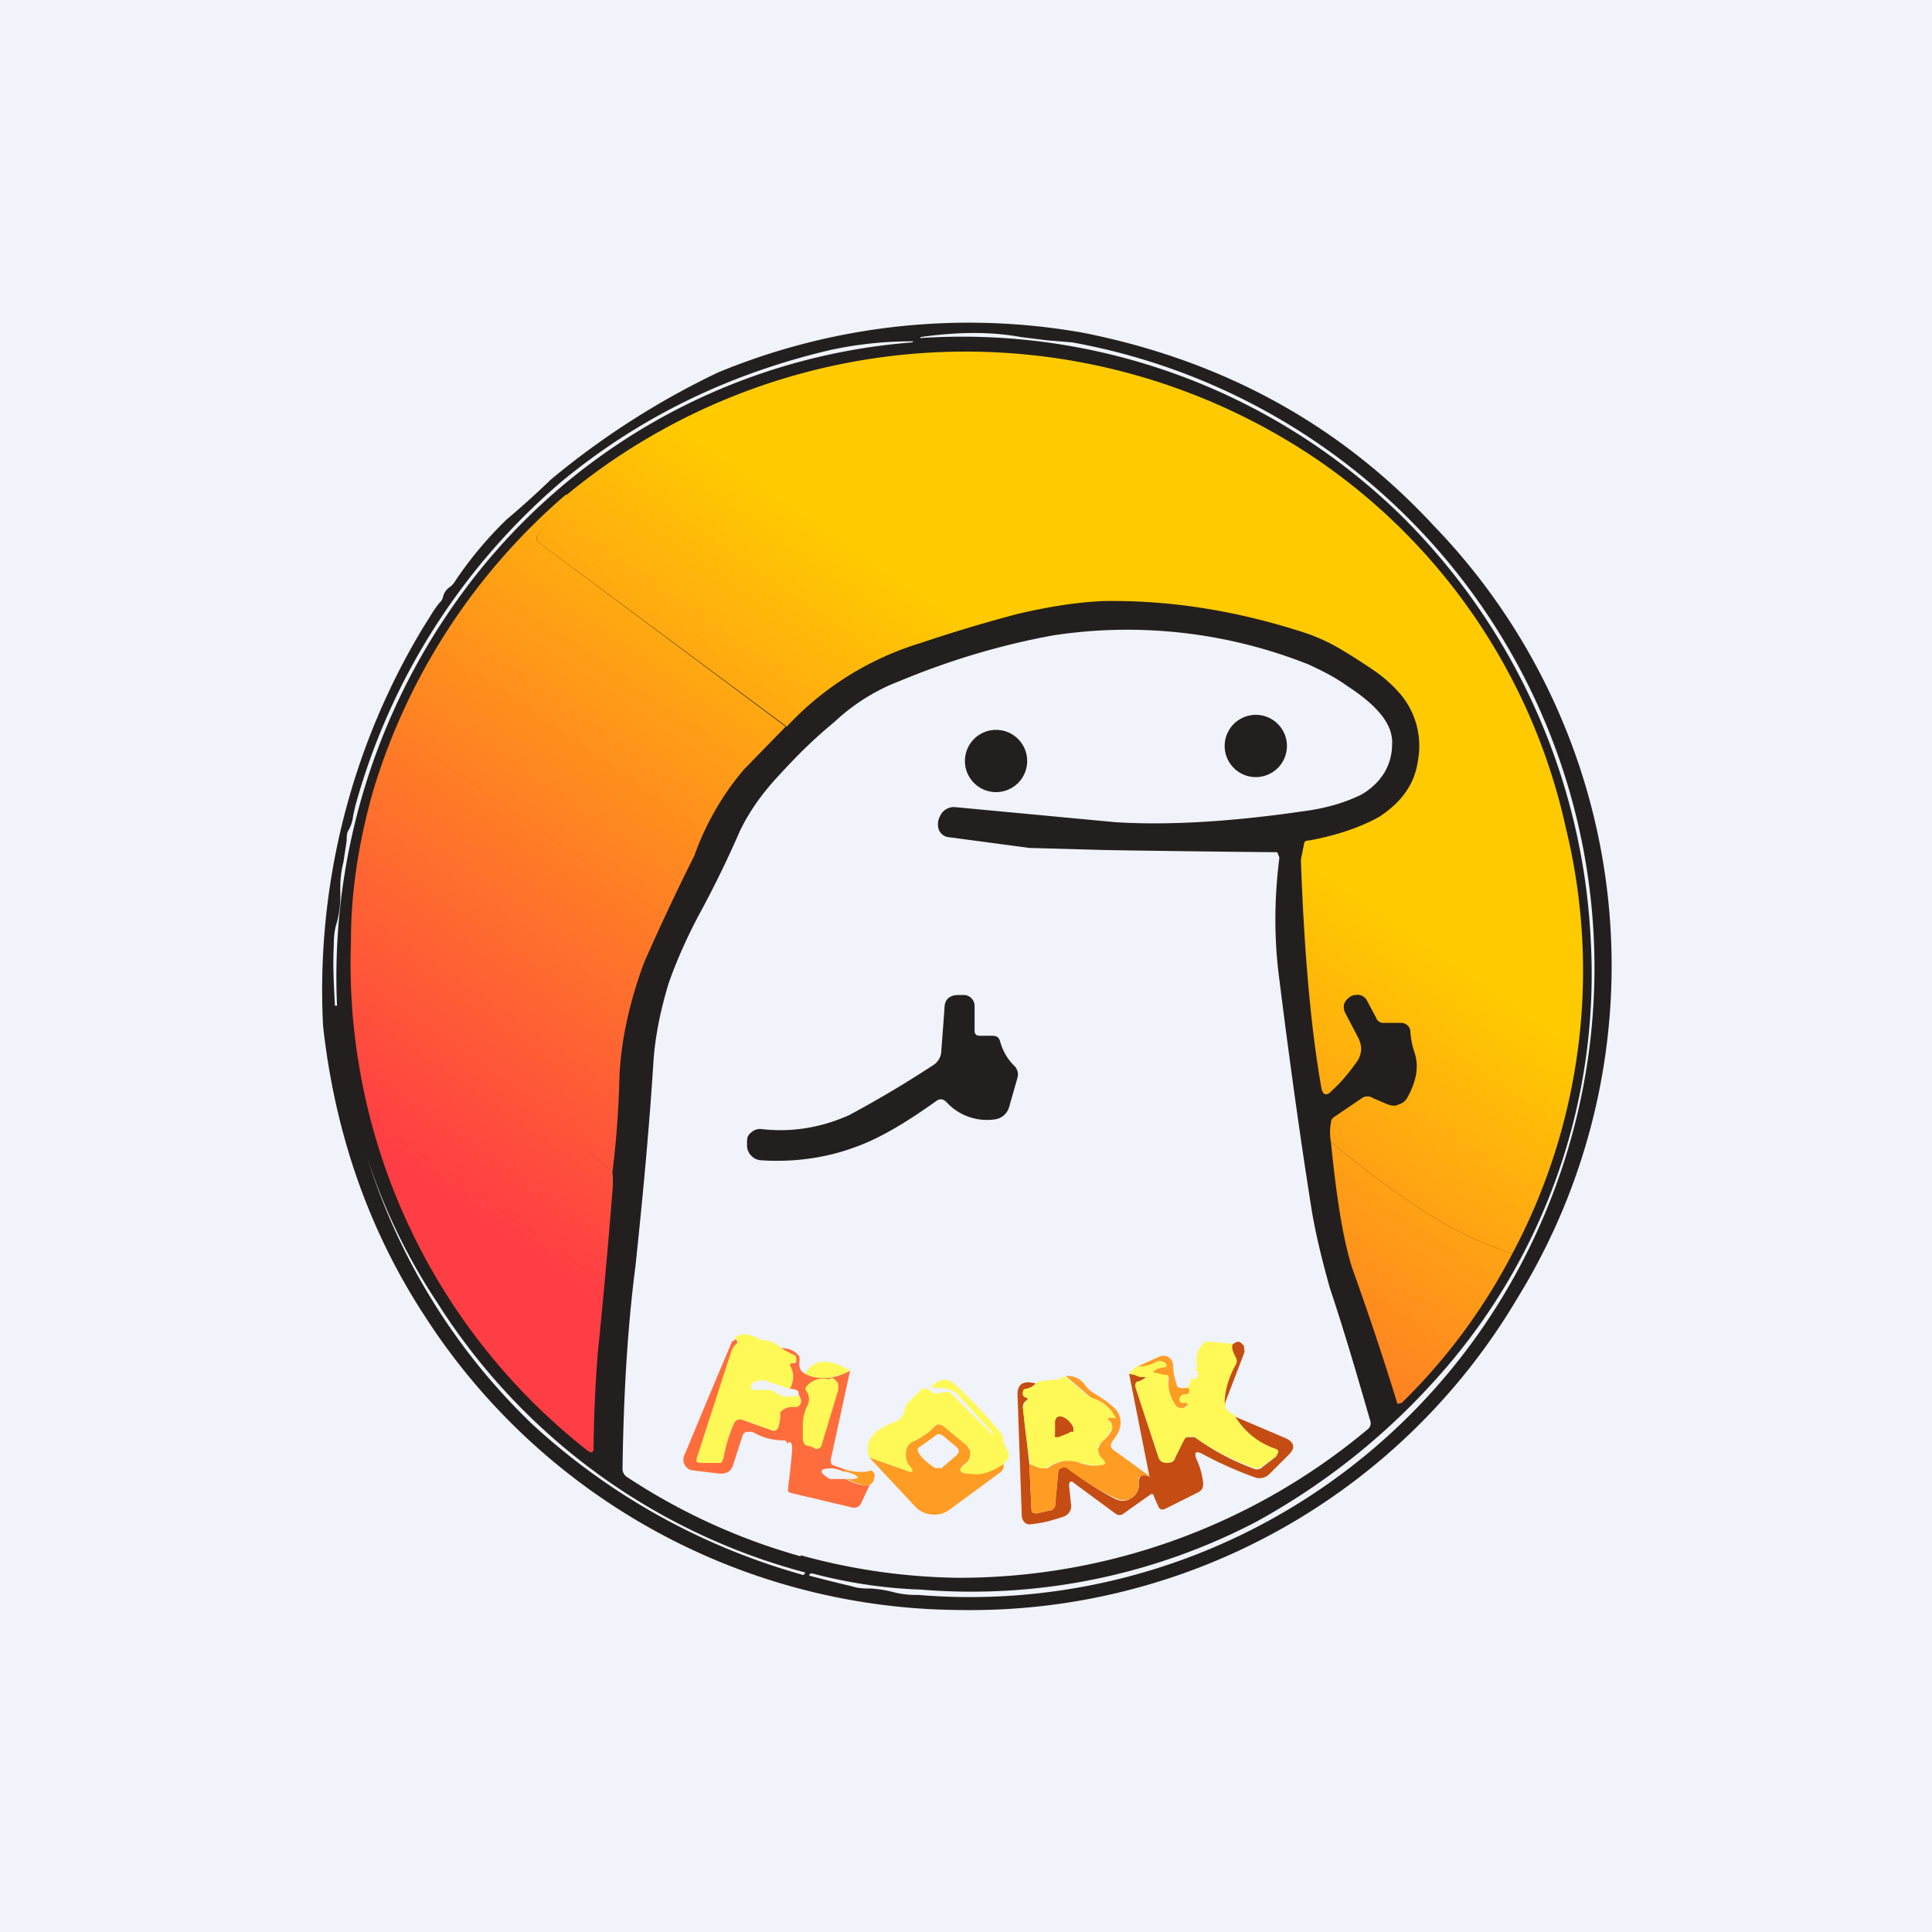
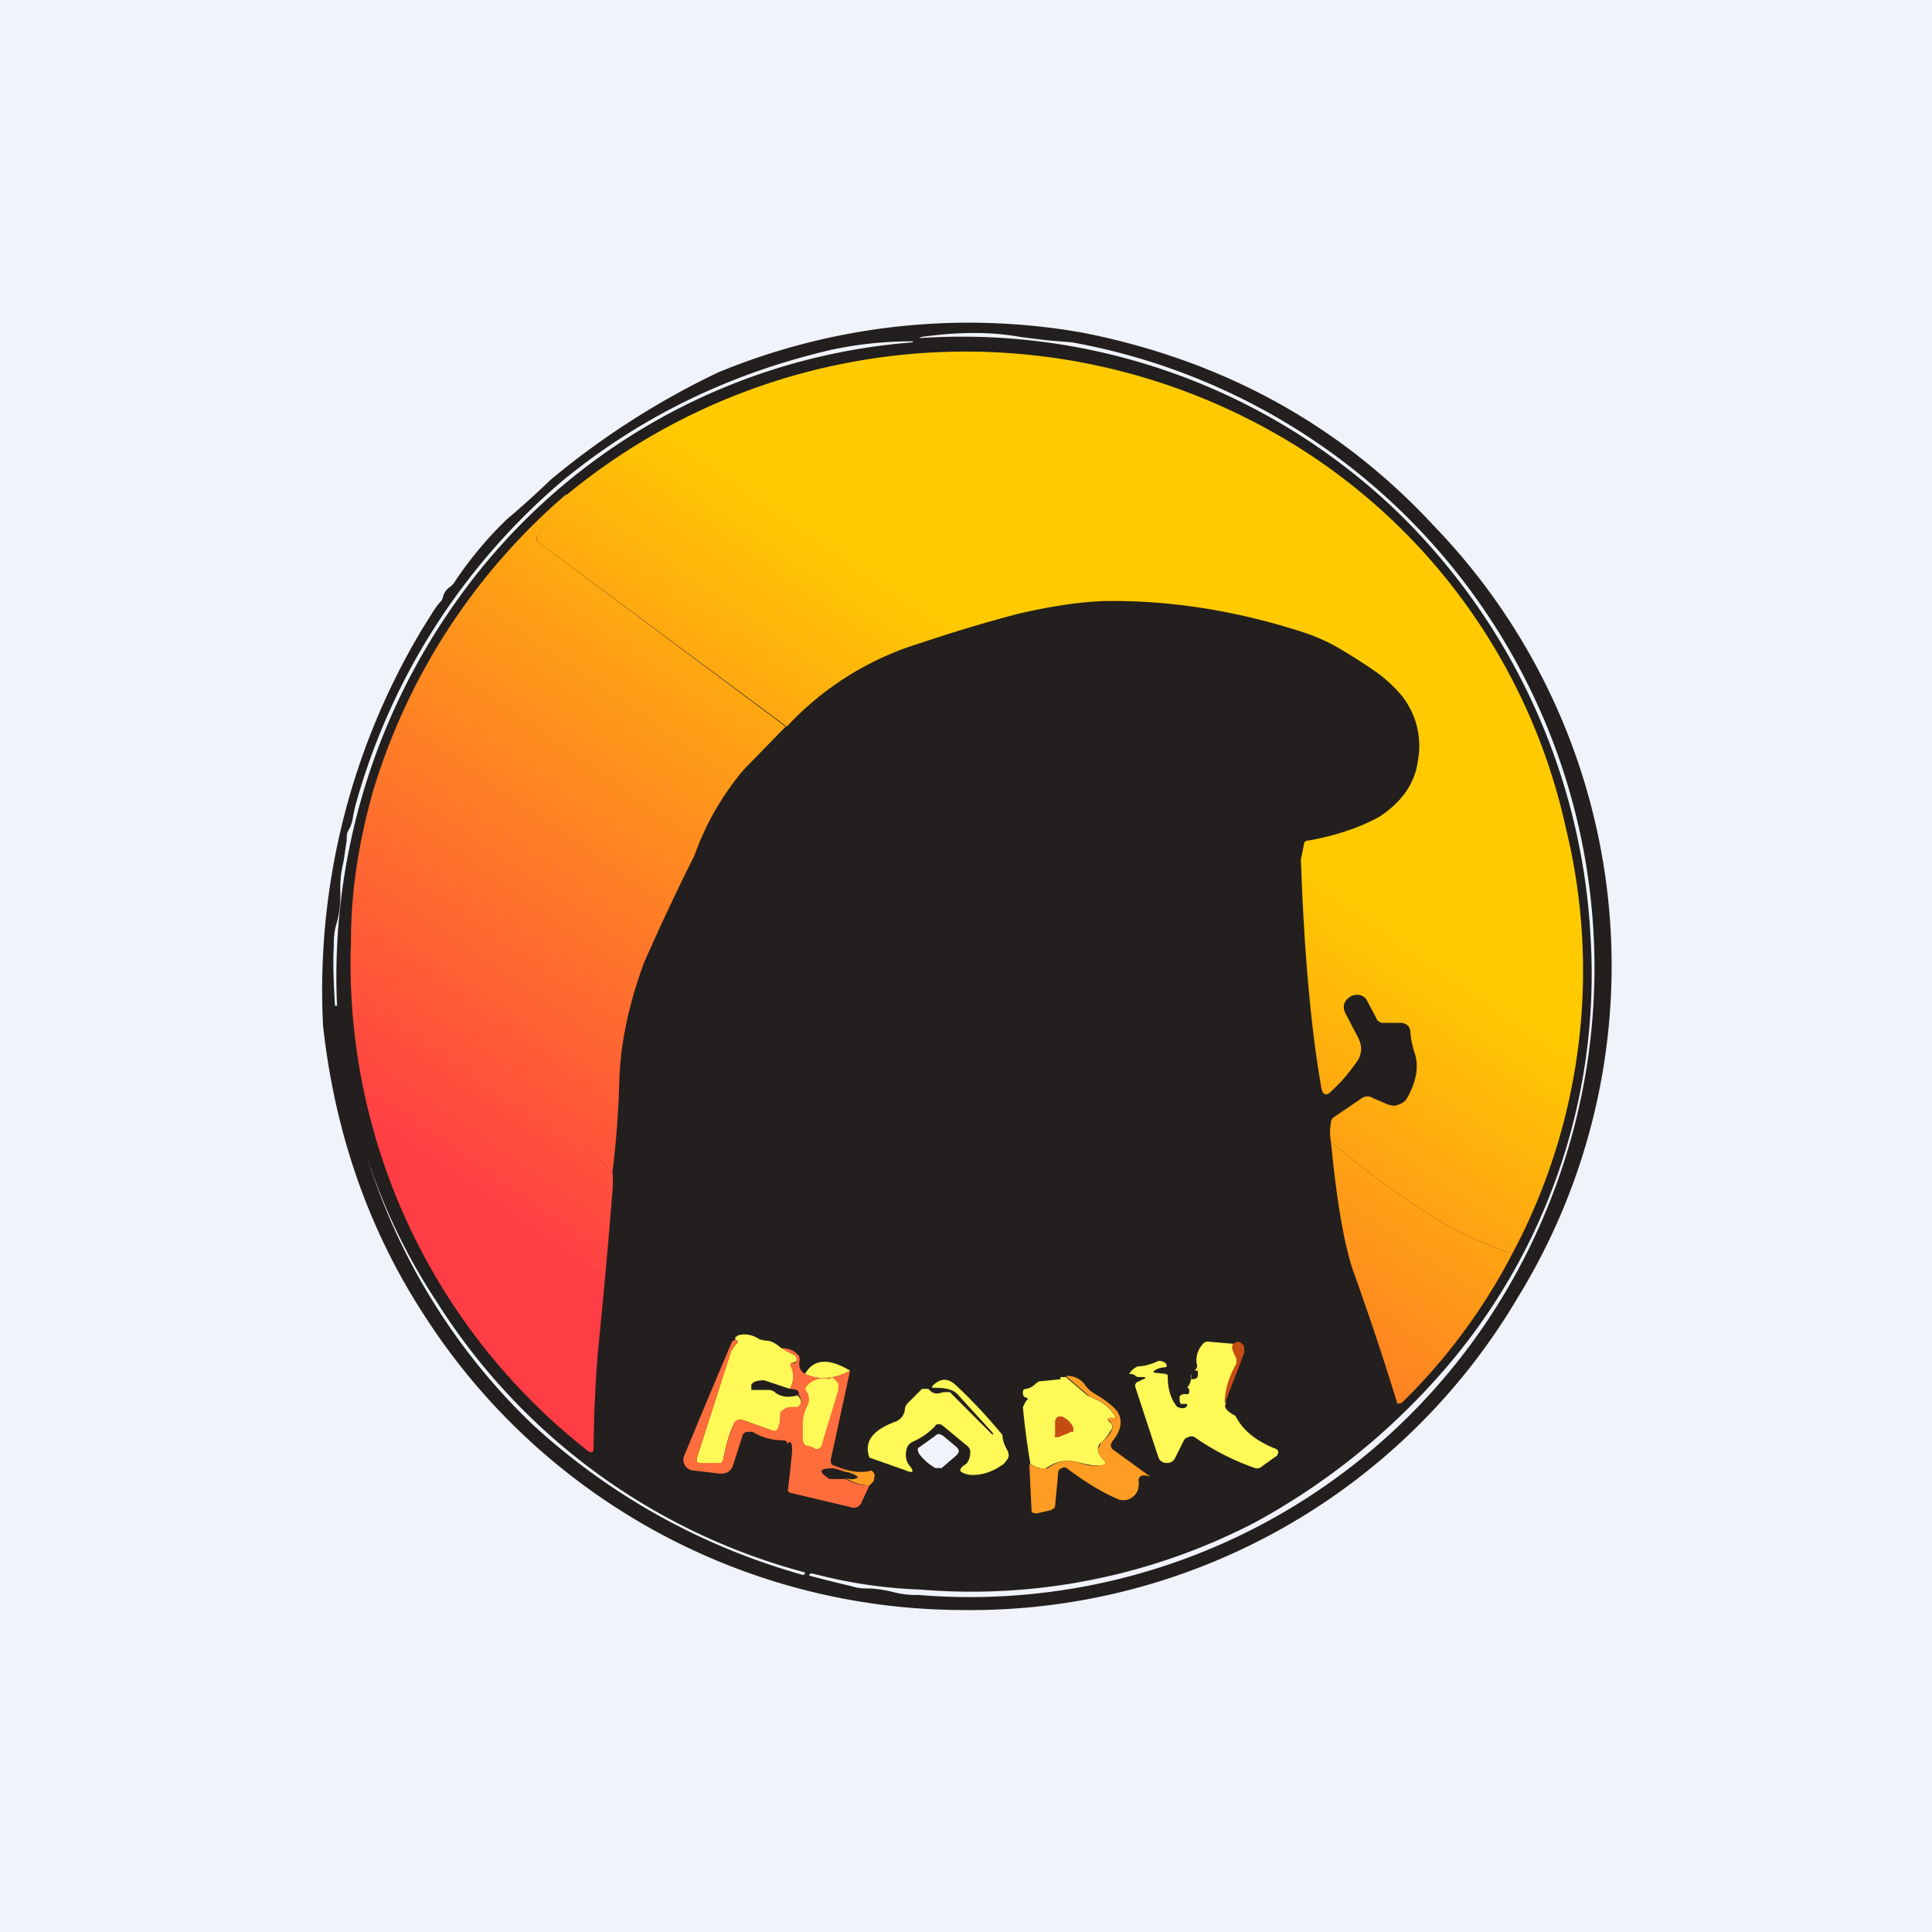
<svg xmlns="http://www.w3.org/2000/svg" width="18" height="18" viewBox="0 0 18 18">
  <path fill="#F0F3FA" d="M0 0h18v18H0z" />
  <path d="M4.23 5.43a3.54 3.54 0 0 1 .49-.59 8.11 8.11 0 0 0 .41-.37 7.44 7.44 0 0 1 1.56-1 6.11 6.11 0 0 1 3.4-.37c1.31.26 2.4.86 3.27 1.8a5.9 5.9 0 0 1 .78 7.19A5.92 5.92 0 0 1 8.94 15a5.97 5.97 0 0 1-4.99-2.75c-.52-.8-.83-1.7-.94-2.69a6.54 6.54 0 0 1 .93-3.71c.07-.11.12-.2.17-.25a.12.12 0 0 0 .02-.05c.01-.03.03-.06.06-.08a.17.17 0 0 0 .04-.04Z" fill="#231F1E" />
  <path d="M11.7 14.18a6.34 6.34 0 0 0 1.66-1.31 5.63 5.63 0 0 0 1.46-4.12 5.96 5.96 0 0 0-1.8-3.98 5.85 5.85 0 0 0-4.45-1.62l.01-.01c.35-.05.66-.05.93 0l.24.03.24.02a5.92 5.92 0 0 1 3.83 9.17 5.8 5.8 0 0 1-5.26 2.5c-.06 0-.14 0-.25-.03a1.22 1.22 0 0 0-.19-.03c-.06 0-.12 0-.18-.02a15.05 15.05 0 0 1-.4-.1c0-.02.01-.02.03-.02.38.1.72.14 1.01.15a5.73 5.73 0 0 0 3.12-.63ZM8.5 3.19a5.75 5.75 0 0 0-4.24 2.4 6.04 6.04 0 0 0-1.12 3.78h-.02v-.01c-.01-.19-.02-.37-.01-.55 0-.05 0-.13.03-.22a.96.96 0 0 0 .03-.29c0-.06 0-.15.03-.27l.03-.2c0-.04 0-.07.02-.1a.34.34 0 0 0 .04-.13l.02-.09a6.1 6.1 0 0 1 1.93-3.03c.73-.6 1.56-1 2.5-1.22a3.6 3.6 0 0 1 .77-.08Z" fill="#F0F3FA" />
-   <path d="M7.46 14.5a5.74 5.74 0 0 1-1.62-.74.09.09 0 0 1-.04-.08c.01-.72.05-1.34.12-1.88.07-.66.13-1.3.17-1.94.02-.24.07-.47.14-.7.07-.2.17-.43.3-.67a9.85 9.85 0 0 0 .36-.74c.08-.17.2-.35.38-.54.12-.13.28-.3.5-.48.18-.17.39-.3.6-.38.48-.2.95-.34 1.44-.43a4.57 4.57 0 0 1 2.38.27c.13.06.25.12.36.2.28.18.43.36.42.54 0 .2-.1.36-.28.47-.14.07-.32.13-.56.16-.69.1-1.27.13-1.74.1L8.9 7.52a.14.14 0 0 0-.14.08.16.16 0 0 0-.02.1.11.11 0 0 0 .1.1l.75.1.72.02a260.06 260.06 0 0 0 1.59.02l.02.05c-.05.39-.05.77 0 1.14.1.8.2 1.51.3 2.14.04.24.1.48.17.73.15.45.27.87.38 1.25 0 .02 0 .04-.02.06a5.93 5.93 0 0 1-3.82 1.39 5.75 5.75 0 0 1-1.47-.21Z" fill="#F0F3FA" />
  <path d="M11.7 7.24a.29.29 0 1 0 0-.58.29.29 0 0 0 0 .58ZM9.28 7.38a.29.29 0 1 0 0-.58.29.29 0 0 0 0 .58ZM9.13 9.65h.12c.04 0 .06.02.07.06a.5.5 0 0 0 .14.23c.02.03.03.06.02.1l-.08.28a.16.16 0 0 1-.14.11.51.51 0 0 1-.44-.16c-.03-.03-.06-.04-.1-.01-.28.2-.53.35-.76.43-.27.1-.57.14-.87.12a.14.14 0 0 1-.13-.13v-.03c0-.04 0-.07.04-.1a.12.12 0 0 1 .1-.03c.27.03.54-.01.81-.13a10.16 10.16 0 0 0 .79-.47.16.16 0 0 0 .07-.13l.03-.4c0-.08.05-.12.13-.12h.05a.1.1 0 0 1 .07.03.1.1 0 0 1 .03.07v.23c0 .03.01.05.05.05Z" fill="#231F1E" />
  <path d="M14.09 11.68c-.3-.1-.6-.24-.89-.44-.2-.13-.46-.32-.8-.6a.5.5 0 0 1 0-.18c0-.03.02-.05.04-.06l.25-.17a.09.09 0 0 1 .1 0l.14.06c.03.01.07.02.1 0a.13.13 0 0 0 .08-.06c.09-.16.11-.3.07-.42a.78.78 0 0 1-.04-.2.08.08 0 0 0-.03-.06.09.09 0 0 0-.06-.02h-.16a.07.07 0 0 1-.07-.05l-.08-.15a.1.1 0 0 0-.11-.06.1.1 0 0 0-.04.01c-.07.04-.09.1-.05.17l.12.23c.03.07.03.13-.01.2-.07.1-.15.2-.24.28-.05.06-.09.04-.1-.03-.1-.57-.16-1.28-.19-2.12l.03-.15c0-.02.02-.03.05-.03.27-.05.49-.13.65-.22.2-.13.33-.3.36-.52a.75.75 0 0 0-.16-.62 1.28 1.28 0 0 0-.23-.21 5.52 5.52 0 0 0-.31-.2 1.72 1.72 0 0 0-.37-.17c-.65-.21-1.27-.3-1.86-.29-.24.01-.5.05-.8.12a13.9 13.9 0 0 0-.9.27 2.82 2.82 0 0 0-1.25.78L5 5.04V5l.28-.39a5.84 5.84 0 0 1 6.96-.35 5.61 5.61 0 0 1 2.35 3.46 5.6 5.6 0 0 1-.5 3.96Z" fill="url(#ab3d5skmw)" />
  <path d="M5.29 4.61 5 5v.04l2.32 1.73-.39.4a2.57 2.57 0 0 0-.46.8 21.97 21.97 0 0 0-.47 1c-.14.38-.22.75-.23 1.1a8.84 8.84 0 0 1-.07.9.13.13 0 0 0-.04-.09A22.98 22.98 0 0 0 3.3 9.03a.06.06 0 0 1-.03-.05v-.22c0-.45.07-.9.2-1.37a5.87 5.87 0 0 1 1.8-2.78Z" fill="url(#bb3d5skmw)" />
  <path d="M5.71 10.99v.06a67.94 67.94 0 0 1-.14 1.55 13 13 0 0 0-.04.9c0 .03-.02.04-.05.02a5.77 5.77 0 0 1-2.21-4.76l.01.22a22.98 22.98 0 0 1 2.38 1.9c.03.02.05.05.05.08V11Z" fill="url(#cb3d5skmw)" />
  <path d="M13.2 11.24c-.2-.13-.46-.32-.8-.6.05.5.11.9.2 1.18a28.03 28.03 0 0 1 .42 1.26l.04-.01c.41-.4.76-.87 1.03-1.39-.3-.1-.6-.24-.89-.44Z" fill="url(#db3d5skmw)" />
  <path d="M3.42 10.78a5.49 5.49 0 0 0 .65 1.35 5.82 5.82 0 0 0 3.43 2.52v.01c-.01.01-.02.02-.03.01a6.17 6.17 0 0 1-2.51-1.4 5.86 5.86 0 0 1-1.54-2.49Z" fill="#F0F3FA" />
  <path d="m7.28 12.56.11.06c.03.01.04.03.03.06l-.01.01-.04.01v.02c.03.07.03.14-.01.22l-.24-.08c-.06 0-.1.01-.12.04v.05H7.17a.1.1 0 0 1 .06.03c.06.04.13.04.2.02.04.04.04.07.02.1a.05.05 0 0 1-.05.01c-.04 0-.08 0-.1.03a.06.06 0 0 0-.03.04c0 .04 0 .08-.02.12 0 .03-.03.04-.05.03l-.28-.1h-.04a.06.06 0 0 0-.04.03c-.05.1-.08.22-.1.33a.05.05 0 0 1-.05.05h-.17l-.03-.02v-.03l.32-1 .04-.06c.03-.02.03-.04 0-.05v-.02l.03-.02c.07-.02.14 0 .2.04l.05.01c.06 0 .1.03.15.07Z" fill="#FEF957" />
  <path d="M6.85 12.48c.02.01.03.03 0 .05a.17.17 0 0 0-.04.07l-.32.99v.03l.03.01h.2l.02-.04c.02-.11.05-.22.1-.33a.06.06 0 0 1 .08-.03l.28.1c.02 0 .04 0 .05-.03a.34.34 0 0 0 .02-.12c0-.02 0-.03.02-.04a.13.13 0 0 1 .1-.03c.03 0 .05 0 .06-.02.02-.02.02-.05-.01-.1.01-.03-.02-.05-.08-.05.04-.08.04-.15 0-.22l.01-.02h.04l.01-.02c0-.03 0-.05-.03-.06a1.08 1.08 0 0 1-.11-.06c.06 0 .12.02.15.06.02.01.02.03.02.05-.01.06 0 .1.05.13.13.06.27.05.42-.03l-.18.83c0 .02 0 .04.02.05l.11.04-.01.02a.45.45 0 0 0-.1-.03c-.13 0-.14.03-.03.1h.15c.07.04.14.06.22.06l-.07.15a.1.1 0 0 1-.04.05.09.09 0 0 1-.07 0l-.55-.13a.05.05 0 0 1-.03-.02 14.6 14.6 0 0 0 .04-.37c0-.08-.01-.1-.05-.07v-.02l-.02-.01c-.1 0-.2-.02-.3-.08h-.05a.05.05 0 0 0-.04.03l-.09.28c-.02.06-.06.08-.12.08l-.25-.03a.1.1 0 0 1-.08-.05.1.1 0 0 1 0-.1 99.7 99.7 0 0 1 .44-1.05l.03-.02Z" fill="#FF6D3D" />
  <path d="M11.5 12.52c-.03.02-.02.06.02.12v.08a.65.65 0 0 0-.1.36c-.02.03.01.07.09.11.07.14.2.24.38.31 0 0 .02.01.02.03l-.01.03-.14.1a.07.07 0 0 1-.06.02 2.3 2.3 0 0 1-.57-.29.06.06 0 0 0-.06 0 .06.06 0 0 0-.04.03l-.08.16a.08.08 0 0 1-.08.05.08.08 0 0 1-.08-.06l-.21-.64c-.01-.03 0-.05.03-.06l.04-.02c.03-.01.03-.02 0-.02h-.03c-.02 0-.03 0-.05-.02a.12.12 0 0 0-.05-.01.18.18 0 0 1 .08-.07c.04 0 .1-.01.17-.04.03-.02.06-.01.09.01.02.03.01.04-.02.04a.2.2 0 0 0-.07.02c-.03.02-.03.03 0 .03l.09.01.02.01v.03c0 .1.03.2.09.27l.04.01c.02 0 .03 0 .05-.02v-.02H11l-.01-.03v-.04a.06.06 0 0 1 .06-.02c.02 0 .03 0 .03-.03 0-.01 0-.03-.02-.03a.18.18 0 0 0 .04-.13c-.01.05 0 .06.05.04l.01-.02v-.05h-.03c.02-.02.03-.04.02-.06a.22.22 0 0 1 .05-.18.06.06 0 0 1 .06-.03l.23.02Z" fill="#FEF957" />
  <path d="M11.41 13.08c0-.13.04-.25.1-.36a.07.07 0 0 0 0-.08c-.03-.06-.04-.1-.02-.12a.6.6 0 0 1 .04-.02c.03 0 .04.02.06.04 0 .03.01.05 0 .07l-.18.47Z" fill="#C54C12" />
-   <path d="M11.06 12.93c.02 0 .02.02.02.03 0 .02-.01.03-.03.03-.02 0-.04 0-.05.02a.04.04 0 0 0-.01.04.03.03 0 0 0 .04.02h.02c.02.01.02.02 0 .03a.06.06 0 0 1-.04.02l-.04-.01a.34.34 0 0 1-.08-.27l-.01-.03h-.03l-.08-.02c-.03 0-.03-.01 0-.03a.2.2 0 0 1 .07-.02c.03 0 .04-.01.02-.04-.03-.02-.06-.03-.09-.01a.32.32 0 0 1-.17.04l.2-.09a.1.1 0 0 1 .08 0 .1.1 0 0 1 .05.08c0 .06.01.11.03.17 0 .04.04.05.1.04Z" fill="#FF9C24" />
  <path d="M7.92 12.77c-.15.08-.29.09-.42.03.08-.14.22-.15.42-.03Z" fill="#FEF957" />
-   <path d="m10.52 12.8.05.01.05.02h.03c.03 0 .03 0 0 .02l-.04.02c-.03 0-.04.03-.03.06l.21.64c.01.04.04.06.08.06s.07-.01.08-.05l.08-.16c.01-.02.02-.03.04-.03h.06c.18.13.37.23.57.3.02 0 .04 0 .06-.02l.13-.1.02-.04a.03.03 0 0 0-.02-.03.7.7 0 0 1-.38-.3l.47.2c.08.04.09.09.03.15l-.18.18a.13.13 0 0 1-.15.03 3.56 3.56 0 0 1-.47-.21c-.07-.04-.09-.02-.06.05a.7.7 0 0 1 .06.22c0 .04-.01.06-.04.08l-.32.16c-.03.01-.05 0-.06-.03l-.04-.09c0-.02-.02-.03-.04-.01l-.24.17a.06.06 0 0 1-.08 0l-.38-.28c-.03-.03-.05-.02-.05.02l.02.19c0 .04-.02.08-.07.1-.09.03-.19.06-.3.07-.05.01-.08-.02-.09-.07l-.04-1.14c0-.1.06-.13.17-.1a.16.16 0 0 1-.09.05c-.02 0-.03.02-.03.04s0 .03.03.04c.02 0 .02.02 0 .03a.07.07 0 0 0-.03.06l.06.53.02.42c0 .03.01.04.05.04l.13-.03c.02 0 .03-.02.04-.04l.03-.32c0-.02.01-.03.03-.04h.05c.16.13.32.23.46.3.05.02.1.02.15-.02a.14.14 0 0 0 .06-.13c0-.07.03-.1.1-.06l-.19-.96Z" fill="#C54C12" />
  <path d="M9.87 12.83h.06l.2.17.06.03c.08.03.15.08.2.17 0 .02 0 .02-.02.01h-.02c-.03 0-.04.01-.01.04.03.02.03.06 0 .09a.38.38 0 0 1-.08.1.07.07 0 0 0-.03.06c0 .04.02.07.05.1.03.03.02.05-.01.05-.06.01-.12 0-.2-.02a.48.48 0 0 0-.14-.02.34.34 0 0 0-.17.06.08.08 0 0 1-.06.01.33.33 0 0 1-.1-.04 7.3 7.3 0 0 1-.07-.53l.03-.06c.02-.01.02-.02 0-.03-.02 0-.03-.02-.03-.04s0-.04.03-.04a.16.16 0 0 0 .09-.05l.03-.02.2-.02v-.02Z" fill="#FEF957" />
  <path d="M9.93 12.82a.2.2 0 0 1 .19.1l.04.04.03.02c.12.07.19.13.22.17.05.08.04.17-.04.27-.03.04-.03.07.02.1l.33.24c-.08-.03-.12-.01-.11.05 0 .06-.01.1-.06.14a.14.14 0 0 1-.15.01c-.14-.06-.3-.16-.46-.28a.04.04 0 0 0-.05 0 .04.04 0 0 0-.03.03l-.03.32c0 .02-.02.03-.04.04l-.13.03c-.04 0-.05-.01-.05-.04l-.02-.42.1.04h.07a.34.34 0 0 1 .17-.07c.03 0 .08 0 .13.02.09.03.15.03.2.02.04 0 .05-.02.02-.05a.14.14 0 0 1-.05-.1l.03-.06a.38.38 0 0 0 .09-.1c.02-.03.02-.07-.01-.1-.03-.02-.02-.03.01-.03h.02c.02.01.03 0 .02-.01a.34.34 0 0 0-.2-.17.16.16 0 0 1-.05-.03l-.21-.18Z" fill="#FF9C24" />
  <path d="M7.74 12.84c0-.02.03 0 .07.05v.06l-.16.53-.03.02H7.6a.2.2 0 0 0-.07-.03c-.03 0-.04-.02-.05-.05v-.16a.4.4 0 0 1 .04-.16.13.13 0 0 0 0-.13c-.02-.02-.02-.04 0-.06a.2.2 0 0 1 .2-.06l.03-.01ZM9.35 13.64c-.11.08-.22.11-.32.1-.1-.02-.11-.05-.03-.1.03-.03.04-.07.04-.12a.08.08 0 0 0-.03-.05l-.23-.19a.05.05 0 0 0-.04-.01c-.01 0-.02 0-.03.02a.67.67 0 0 1-.2.14.1.1 0 0 0-.06.06c-.02.06-.01.12.02.16.05.06.04.08-.03.05l-.34-.12c-.05-.14.02-.25.23-.33a.14.14 0 0 0 .1-.11.1.1 0 0 1 .02-.06l.14-.14h.06c.04.05.08.05.14.03h.06a54.36 54.36 0 0 0 .4.4v-.02L8.93 13c-.04-.05-.11-.07-.21-.07-.04 0-.05 0-.02-.03.07-.06.13-.06.2 0a4.86 4.86 0 0 1 .44.47c0 .05.02.1.05.15.01.03.01.05 0 .07l-.03.04Z" fill="#FEF957" />
  <path d="m9.96 13.35-.1.04c-.03 0-.04 0-.03-.02v-.13c.01-.04.03-.05.07-.04a.2.2 0 0 1 .1.1v.04h-.03l-.01.01Z" fill="#C54C12" />
-   <path d="M9.35 13.64v.04l-.02.03-.49.36a.23.23 0 0 1-.16.04.23.23 0 0 1-.15-.07l-.43-.46.34.12c.07.03.08.01.03-.05-.03-.04-.04-.1-.02-.16a.1.1 0 0 1 .06-.06.67.67 0 0 0 .2-.14.06.06 0 0 1 .03-.02l.04.01.23.19.03.05c0 .05-.01.09-.04.11-.08.06-.07.1.03.1.1.02.2-.01.32-.09Z" fill="#FF9C24" />
  <path d="M8.77 13.68a.1.1 0 0 0-.05 0 .48.48 0 0 1-.16-.14l-.01-.03c0-.01 0-.02.02-.03l.14-.1c.03-.03.05-.02.08 0l.12.1c.03.03.03.05 0 .08l-.14.12Z" fill="#F0F3FA" />
  <path d="M7.87 13.69c.1.03.18.03.25.01a.1.1 0 0 1 .03.04l-.01.06-.04.04a.43.43 0 0 1-.22-.07c.03.01.07.02.1 0 .02 0 .02 0 0-.02a.27.27 0 0 0-.12-.04l.01-.02Z" fill="#FF9C24" />
  <defs>
    <linearGradient id="ab3d5skmw" x1="12.53" y1="6.43" x2="7.62" y2="13.53" gradientUnits="userSpaceOnUse">
      <stop offset=".17" stop-color="#FFCB00" />
      <stop offset="1" stop-color="#FF3D45" />
    </linearGradient>
    <linearGradient id="bb3d5skmw" x1="12.53" y1="6.43" x2="7.62" y2="13.53" gradientUnits="userSpaceOnUse">
      <stop offset=".17" stop-color="#FFCB00" />
      <stop offset="1" stop-color="#FF3D45" />
    </linearGradient>
    <linearGradient id="cb3d5skmw" x1="12.53" y1="6.43" x2="7.62" y2="13.53" gradientUnits="userSpaceOnUse">
      <stop offset=".17" stop-color="#FFCB00" />
      <stop offset="1" stop-color="#FF3D45" />
    </linearGradient>
    <linearGradient id="db3d5skmw" x1="12.53" y1="6.43" x2="7.62" y2="13.53" gradientUnits="userSpaceOnUse">
      <stop offset=".17" stop-color="#FFCB00" />
      <stop offset="1" stop-color="#FF3D45" />
    </linearGradient>
  </defs>
</svg>